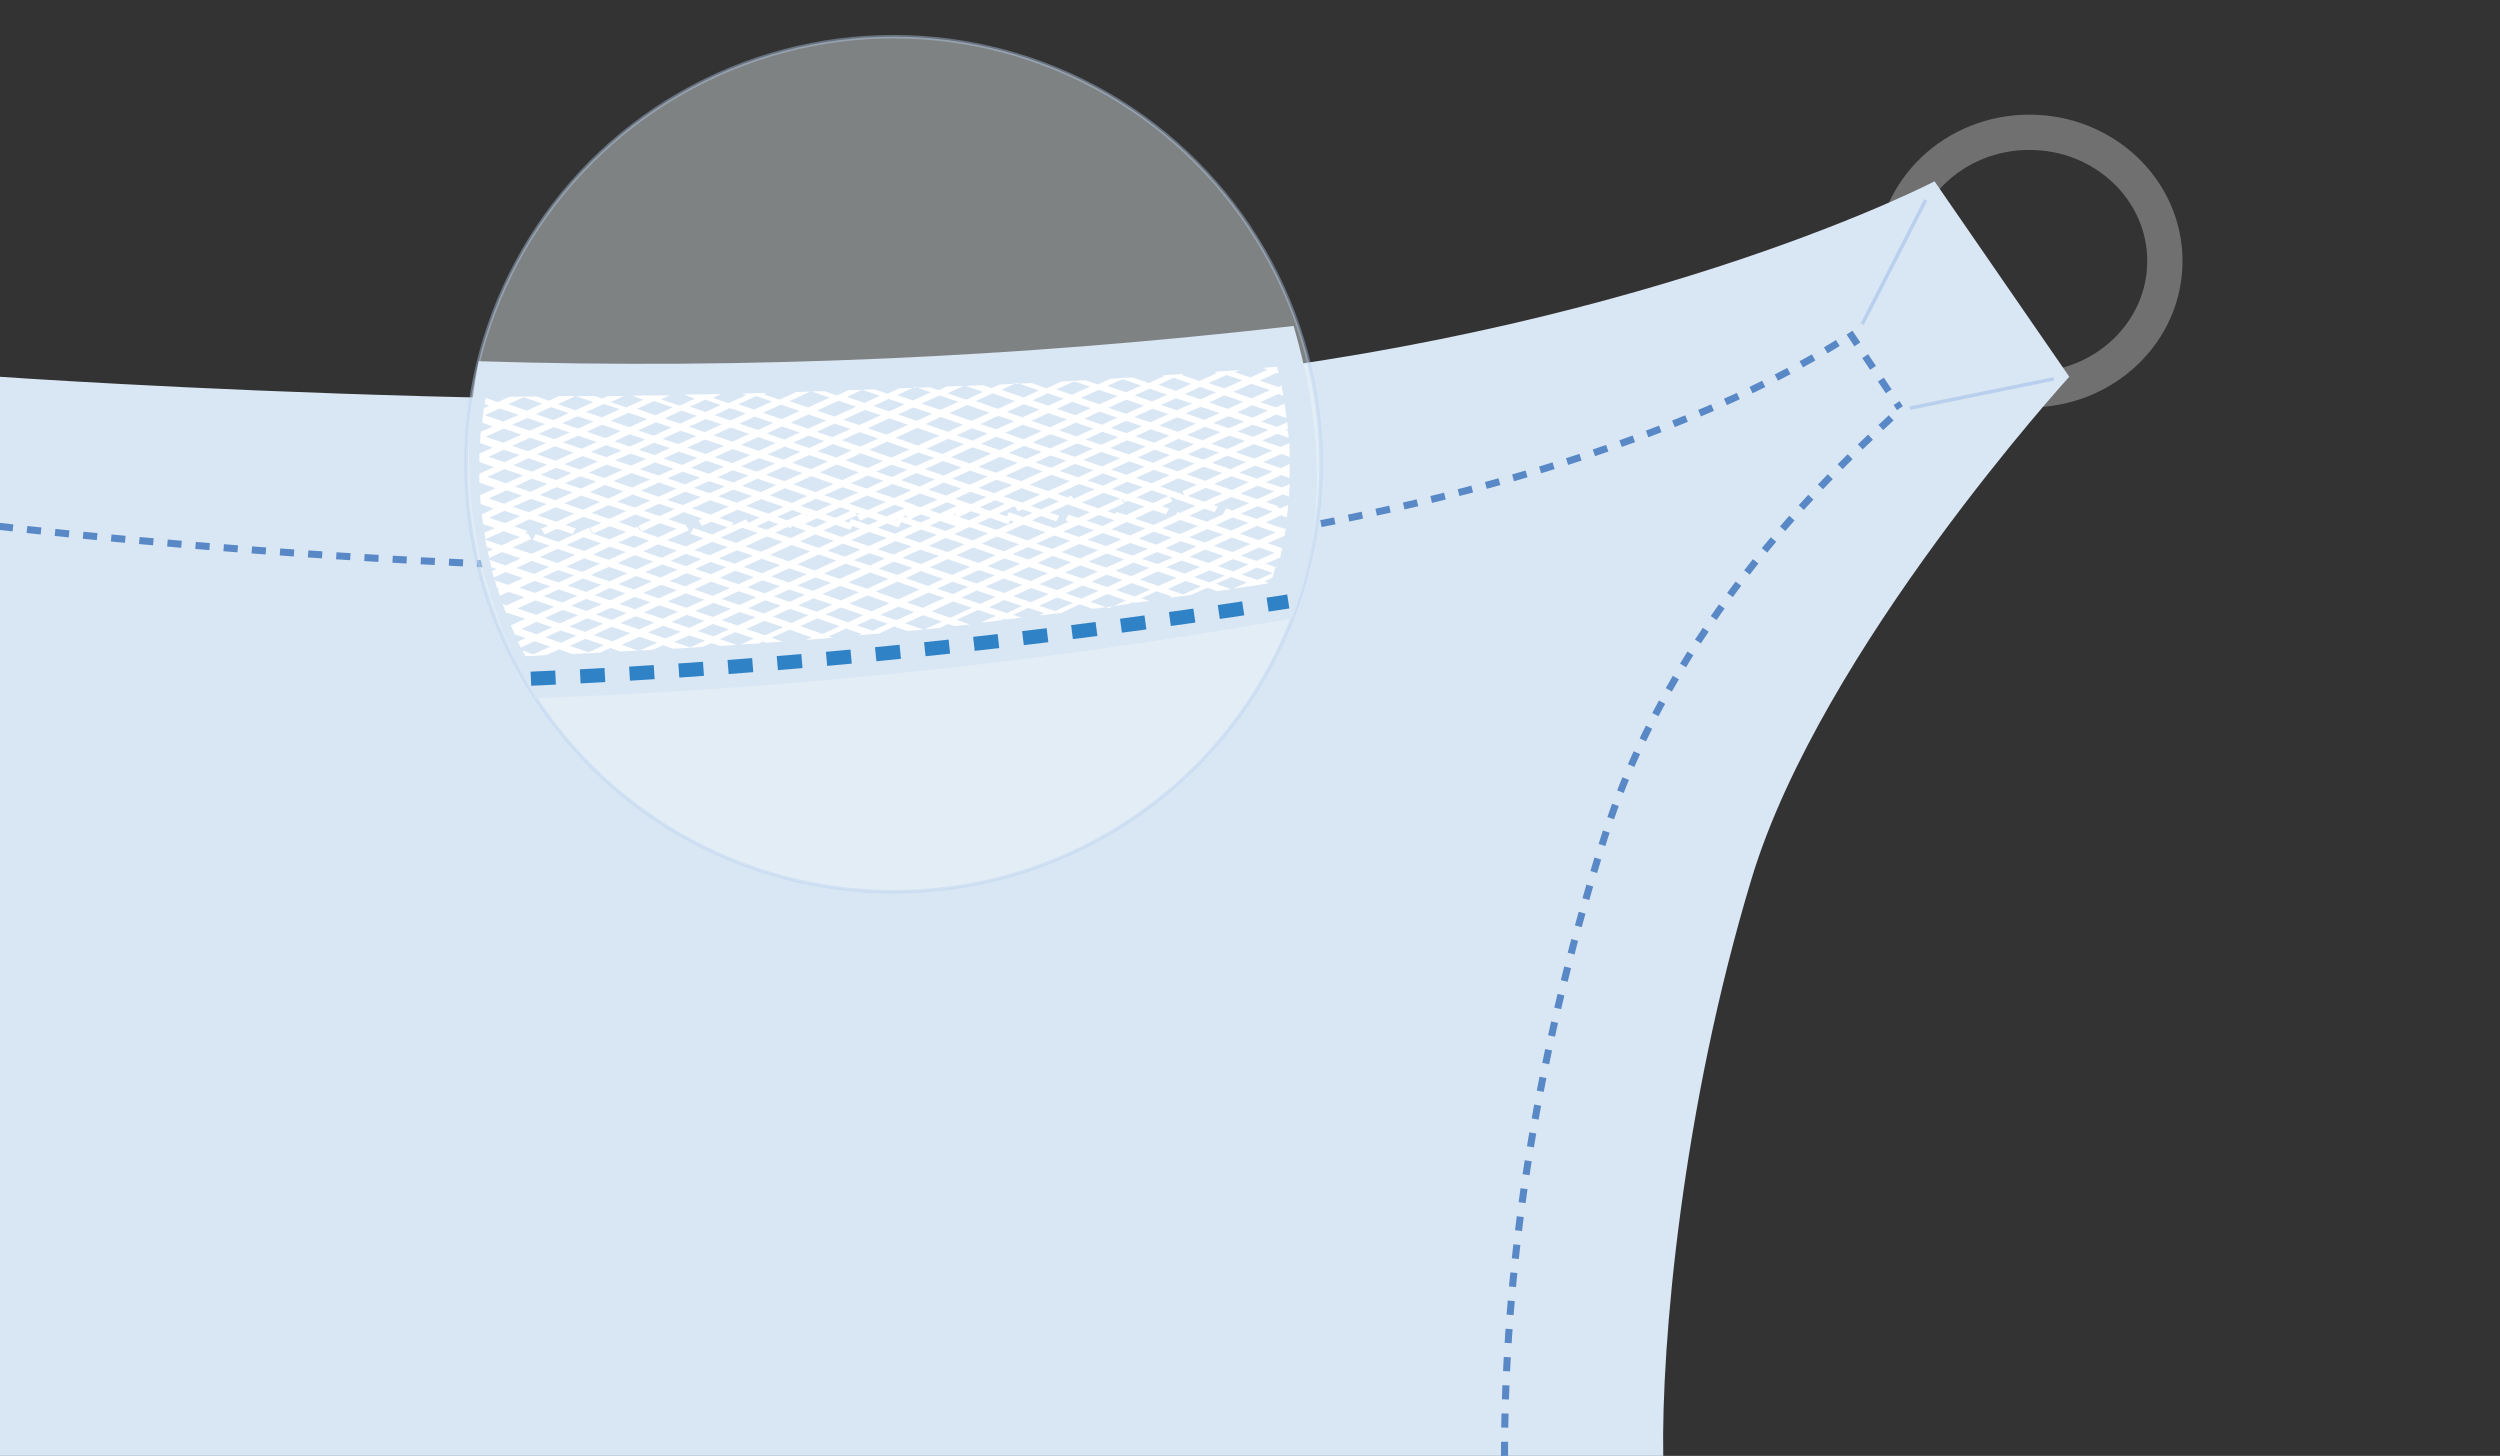
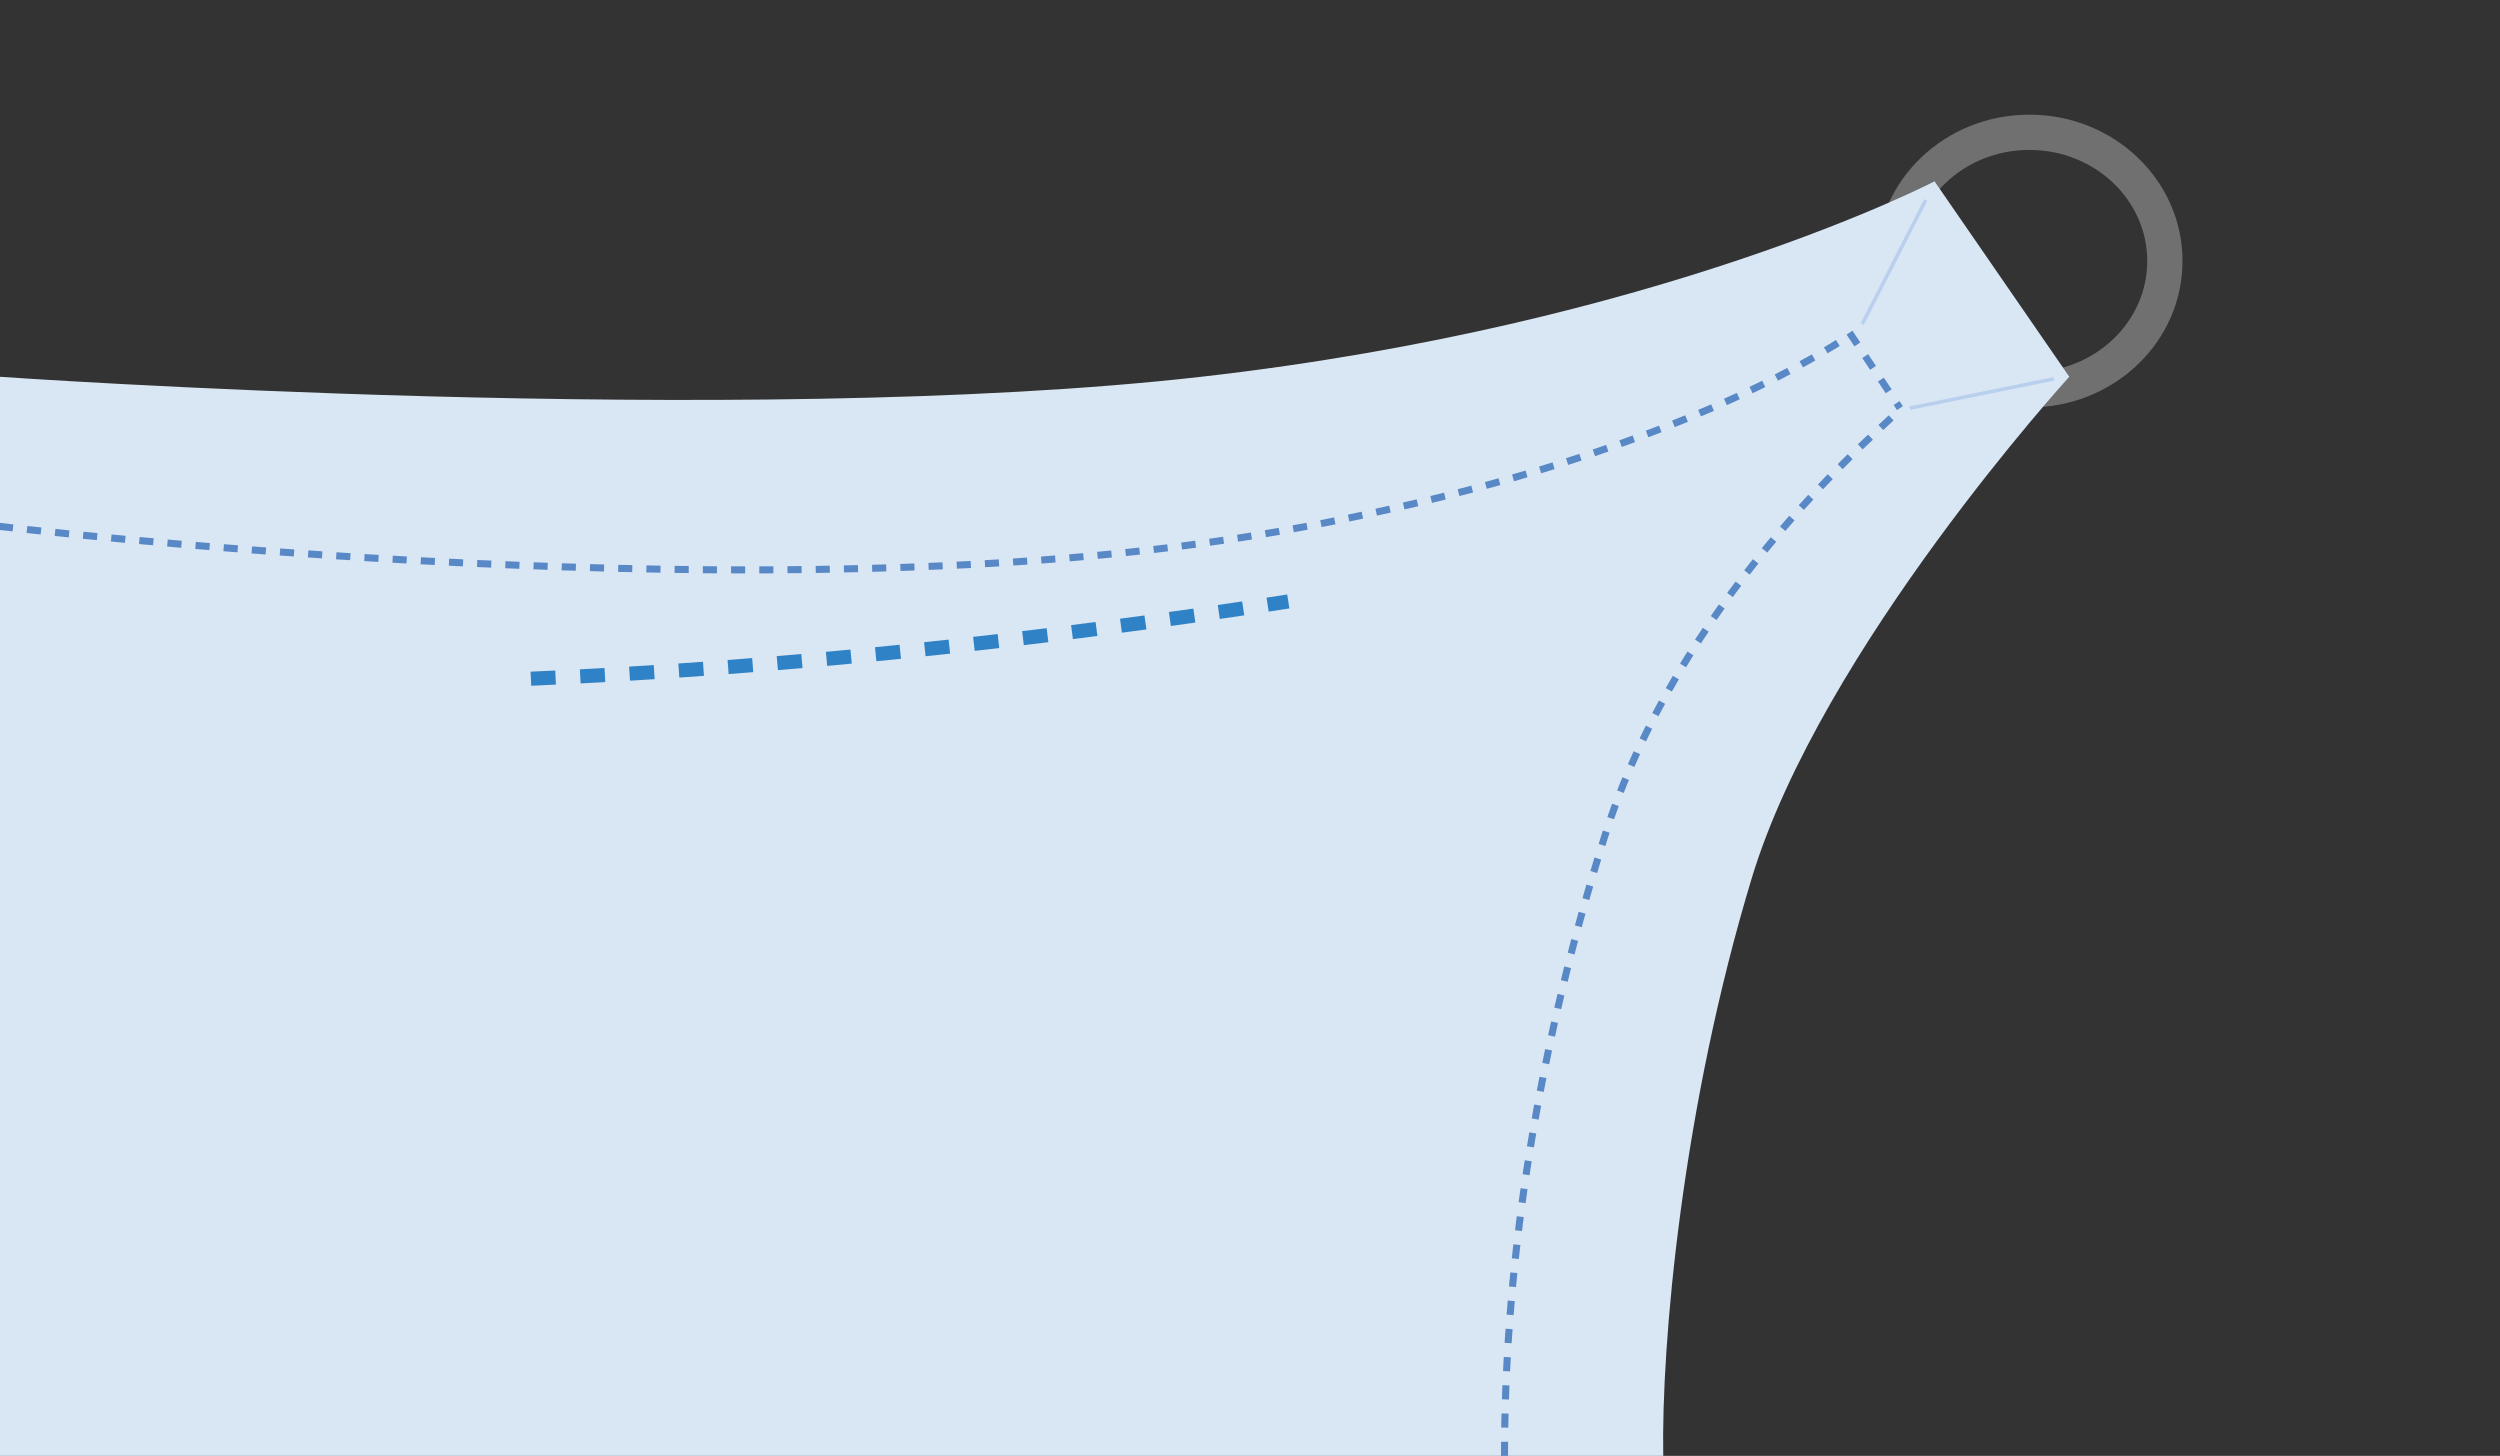
<svg xmlns="http://www.w3.org/2000/svg" id="Ebene_1" version="1.1" viewBox="0 0 708.7 412.7">
  <rect x="0" y="0" width="708.7" height="412.7" fill="#333333" stroke="none" />
  <defs>
    <style>
      .st0, .st1, .st2, .st3, .st4 {
        fill: none;
      }

      .st1, .st5 {
        stroke: #b8cfed;
      }

      .st2 {
        stroke: #5988c6;
        stroke-dasharray: 4;
        stroke-width: 2px;
      }

      .st3 {
        stroke: #717070;
        stroke-width: 10px;
      }

      .st6 {
        fill: #fff;
      }

      .st5 {
        fill: #f1f8fa;
        opacity: .4;
      }

      .st5, .st4 {
        stroke-miterlimit: 10;
      }

      .st7 {
        fill: #d9e6f4;
      }

      .st4 {
        stroke: #2f82c5;
        stroke-dasharray: 7;
        stroke-width: 4px;
      }
    </style>
  </defs>
  <g id="Gruppe_2474">
    <g id="Gruppe_2469">
      <g id="Ellipse_231">
        <ellipse class="st0" cx="575.3" cy="74" rx="42" ry="40.2" />
        <ellipse class="st3" cx="575.3" cy="74" rx="38.4" ry="36.5" />
      </g>
      <g id="Gruppe_2468">
        <path id="Pfad_10384" class="st7" d="M-.2,106.8s210.8,14.8,340.8,0c130.1-14.8,207.8-55.4,207.8-55.4l38.2,55.4s-70.3,77.1-90,142.1-25.7,132-25.1,164.1H-.2V106.8Z" />
        <line id="Linie_83" class="st2" x1="524.3" y1="94.3" x2="538.6" y2="115.7" />
        <line id="Linie_831" data-name="Linie_83" class="st1" x1="545.9" y1="56.7" x2="527.9" y2="91.9" />
        <line id="Linie_832" data-name="Linie_83" class="st1" x1="582.2" y1="107.4" x2="541.4" y2="115.7" />
        <path id="Pfad_10385" class="st2" d="M-.3,149.2s204.5,24.6,344,4.4c0,0,111.2-14.1,179.9-58" />
        <path id="Pfad_10386" class="st2" d="M426.5,412.7c0-49.8,7.7-109.8,28.3-175.3,21.1-67.3,74.8-112.5,82.1-119.7" />
      </g>
    </g>
  </g>
-   <circle class="st5" cx="253.3" cy="131.6" r="121.2" />
-   <path class="st7" d="M135.7,102.4c76.1,2.4,153.2-1.1,231-10,8.7,29.7,9,57.5-.4,82.9-70.2,12.4-141.6,20-214.5,22.6-1.2-2.2-2.4-4.4-3.5-6.5-15.4-30.2-18.4-60.2-12.6-88.9Z" />
-   <path class="st6" d="M362.2,161l-3.3-1.2,4-1.8c.2-.9.4-1.7.6-2.6l-4.1-1.4,4.7-2.1c.1-.7.3-1.5.4-2.2l-.4.2-5.3-1.8,4.3-2,1.7.6c.1-1.2.3-2.4.4-3.6l-2.2,1-.8-.3v-.3c.1,0-3.3-1.2-3.3-1.2l4.5-2-.2-.3,2.2.8c0-1.2.2-2.4.2-3.6l-2.2,1-4.5-1.5,4.3-2,2.4.8c0-1.3,0-2.7,0-4l-2.5,1.2-5-1.7,5.1-2.3,2.4.8c0-1.3,0-2.6-.1-3.9l-2.4,1.1-5.3-1.8,4.3-1.9,3.2,1.1c0-.7-.1-1.3-.2-2l-.6-.2.6-.3c0-.6-.1-1.3-.2-1.9l-2.9,1.3-4.5-1.5,4.3-2,2.9,1c0-.7-.2-1.4-.3-2.1h-.2c0,0,.2-.1.2-.1,0-.6-.2-1.3-.3-1.9l-2.4,1.1-4.4-1.5,5.1-2.3,1.4.5c-.2-1-.3-1.9-.5-2.9l-.9.4-5.3-1.8,4.8-2.2.6.2c-.2-.6-.3-1.3-.5-1.9-1.4.1-2.7.2-4.1.3l1.4.5-4.8,2.2-4.5-1.5,1.4-.6c-2.4.2-4.9.4-7.3.5l1,.3-5.1,2.3-5-1.7.7-.3c-2.1.1-4.1.3-6.2.4l.5.2-4.3,2-4.7-1.6c-2.1.1-4.2.2-6.3.4l-3.5,1.6-3.5-1.2c-2.3.1-4.6.2-6.9.4l-4.1,1.9-4.2-1.5c-3,.1-6.1.3-9.1.4l-2.3,1-2.4-.8c-1.7,0-3.3.1-5,.2l5,1.7-4.8,2.2-5.3-1.8,4.6-2.1c-1.6,0-3.3.1-4.9.2l-2.2,1-2.4-.8c-3,.1-5.9.2-8.8.3l-3.3,1.5-3.6-1.2c-2.5,0-5,.2-7.5.2l-3.2,1.5-3.6-1.2c-2.7,0-5.3.2-7.9.2l-4.8,2.2-4.5-1.5.9-.4c-2.4,0-4.8.1-7.1.2l1.3.4-5.1,2.3-4.4-1.5,2.3-1.1c-1.6,0-3.1,0-4.7.1h-.2c0,0-.2,0-.2,0-1.8,0-3.5,0-5.3.1l3,1.1-4.3,2-5.3-1.8,2.4-1.1c-1.6,0-3.1,0-4.7,0h-.3c0,.1-.3,0-.3,0-1.8,0-3.6,0-5.3.1l3.2,1.1-4.8,2.2-4.5-1.5,3.8-1.7c-1.6,0-3.1,0-4.6,0l-1.6.7-2-.7c-1.8,0-3.6,0-5.4,0l4.9,1.7-5.1,2.3-5-1.7,5-2.3c-1.6,0-3.1,0-4.6,0l-2.9,1.3-3.5-1.2c-2.7,0-5.3,0-7.7.1l-3.3,1.5-3.4-1.2c-.1.6-.2,1.2-.3,1.8l1.3.4-1.5.7c0,.2,0,.4-.1.7-.2,1.1-.3,2.2-.4,3.4l3,1.1-3.4,1.5c-.1,1.1-.2,2.2-.2,3.2l3.6,1.3-3.8,1.7c0,.8,0,1.6,0,2.4l4.1,1.4-4.1,1.9c0,.9,0,1.7,0,2.5l4.6,1.6-4.4,2c0,.9.1,1.7.2,2.5l3.7,1.3-3.4,1.6c.1.9.2,1.9.4,2.8l3.3,1.1-3,1.3c.1.6.2,1.2.3,1.9l5.1-2.3,4.7,1.6-5.2,2.4-4.6-1.6c.1.7.2,1.4.4,2.1l1.8.6-1.5.7c.1.6.3,1.2.4,1.8l3.6-1.7,5.3,1.8-4.3,2-4.5-1.6c.2.7.3,1.4.5,2.1l1.5.5-1.3.6c.2.6.3,1.2.5,1.8l3.3-1.5,5,1.7-4.3,1.9-3.7-1.3c.2.7.4,1.5.6,2.2l.7.2-.5.2c.2.6.4,1.2.6,1.8l2.5-1.1,4.5,1.5-5.1,2.3-1.1-.4c.3.8.6,1.6.9,2.5h.2c0-.1,5.3,1.7,5.3,1.7l-4.1,1.9c.4.9.8,1.7,1.1,2.5l3.1,1.1-2.2,1c.3.6.5,1.1.8,1.7l3.9-1.8,4.5,1.5-4.8,2.2-3.1-1.1c.3.5.6,1.1.8,1.6,2,0,4-.2,6-.3l3.6-1.6,3.7,1.3c2.6-.1,5.3-.2,8-.4l2.8-1.3,2.9,1c3.1-.2,6.1-.3,9.2-.5l2.9-1.3,2.9,1c2.8-.2,5.5-.3,8.3-.5l2.5-1.1,2.4.8c1.6,0,3.2-.2,4.7-.3l-4.7-1.6,4.3-2,5.3,1.8-3.7,1.7c1.7-.1,3.5-.2,5.2-.3l1-.5,1,.3c1.6-.1,3.1-.2,4.7-.3l-3.2-1.1,5.1-2.3,6.3,2.2-1.6.7c2.5-.2,5.1-.4,7.6-.6l-1.1-.4,4.8-2.2,4.5,1.5-.9.4c2-.2,4-.4,6-.5h-.2c0,0,4.3-2,4.3-2l3.7,1.3c3.1-.3,6.2-.6,9.3-.9l2.3-1.1,1.8.6c1.4-.2,2.9-.3,4.3-.5l-3.7-1.3,6.1-2.8,5,1.7-4.3,1.9c2-.2,4-.4,5.9-.7l.9-.4.6.2c1.4-.2,2.8-.3,4.2-.5l-2.4-.8,4.3-2,4.5,1.5-1.4.7c2.2-.3,4.4-.5,6.6-.8h-.2c0,0,5.1-2.4,5.1-2.4l3.7,1.3c3.4-.4,6.8-.9,10.2-1.4l1.1-.5.7.2c1.3-.2,2.7-.4,4.1-.5l-2.3-.8,4.3-2,4.4,1.5-1,.4c2.2-.3,4.4-.6,6.5-.9l4.5-2,2.8,1c1.3-.2,2.6-.4,3.9-.6l-4.3-1.5,4.3-1.9,4.5,1.5-3.9,1.8c3.4-.5,6.8-1,10.2-1.6l-1.3-.5,2.2-1c.3-1.1.6-2.2.9-3.3ZM361.3,156.7l-5.1,2.3-4.4-1.5,5.1-2.3,4.4,1.5ZM334.5,145.4l-.7-.3-.4.8-6.4,2.9-5.3-1.8,5.2-2.4,3.6,1.2.9-1.6-2-.7,3-1.4-.9-1.3,7.4,2.6-4.4,2ZM334.6,147.4l5,1.7-5.1,2.3-5-1.7,5.1-2.3ZM179,134.1l5.3,1.8-5.1,2.3-5.3-1.8,5.1-2.3ZM171.4,135.5l-4.5-1.5,5.1-2.3,4.5,1.5-5.1,2.3ZM335.7,140.3l-6.8-2.4,5.1-2.3,5.3,1.8-4.1,1.9.6,1ZM303.1,147.8l-4.3,1.9-6.3-2.2,2.6-1.2,4.3,1.5.9-1.6-2.7-.9,5.1-2.3,6.3,2.2-3.4,1.6-2.7-.9-.9,1.6,1.1.4ZM194.3,148.8h-.2c0,0,0,0,0,0l-4.6-1.6,4.3-2,5.3,1.8-1.1.5,1,1.6,2.6-1.2,4.7,1.6-4.4,2-5.3-1.8-.9,1.6,3.8,1.3-5.1,2.3-5.3-1.8,6.2-2.8-1-1.6ZM266.4,145.6l-2.8-1,4.8-2.2,2.8,1-4.8,2.2ZM271,146.1l-.7-.3.4-.2.3.5ZM251.3,146.4l-2.8-1,5.1-2.3,2.8,1-5.1,2.3ZM254.5,147l-.2.5h-.4c0-.1.7-.5.7-.5ZM204,146.8l5.1-2.3,6.3,2.2-3.2,1.5-.7-1-4.1,1.9.5-.9-3.8-1.3ZM201.5,145.9l-5.3-1.8,5.1-2.3,5.3,1.8-5.1,2.3ZM211.5,143.4l4.3-1.9,6.3,2.2-4.3,1.9-6.3-2.2ZM217.9,147.6l2.8,1-3.4,1.6-2.8-1,3.4-1.6ZM220.3,146.5l4.3-1.9,2.8,1-4.3,1.9-2.8-1ZM227,143.4l4.3-2,4.5,1.5-4.3,2-4.5-1.5ZM229,146.1h-.2c0,.1-.2-.1-.2-.1h.4ZM231.6,146.9l2.8,1-3.4,1.6-2.8-1,3.4-1.6ZM234,145.8l4.3-2,2.8,1-4.3,2-2.8-1ZM240.7,142.8l5.1-2.3,5.3,1.8-5.1,2.3-5.3-1.8ZM243.6,145.7l-.7.3-.5-.7,1.2.4ZM242.9,146.1l1,1.5,2.2-1,2.8,1-2.6,1.2-5-1.7-.6,1.1-1.3-.5,3.5-1.6ZM256.8,146l.5.8-1.3-.4.8-.3ZM256,142.1l4.8-2.2,5,1.7-4.8,2.2-1.8-.6v-.2c-.1,0-.3,0-.3,0l-2.8-1ZM261.1,145.8l2.8,1-2.9,1.3-2.8-1,2.9-1.3ZM268.2,140.5l-5-1.7,4.3-2,5,1.7-4.3,2ZM260.7,137.9l-5.3-1.8,4.3-2,5.3,1.8-4.3,2ZM258.3,139l-4.8,2.2-5.3-1.8,4.8-2.2,5.3,1.8ZM245.7,138.5l-4.5-1.5,4.8-2.2,4.5,1.5-4.8,2.2ZM243.3,139.6l-5.1,2.3-4.5-1.5,5.1-2.3,4.5,1.5ZM231.2,139.5l-6.3-2.2,5.1-2.3,6.3,2.2-5.1,2.3ZM228.8,140.6l-4.3,2-6.3-2.2,4.3-2,6.3,2.2ZM215.7,139.5l-5.3-1.8,4.3-2,5.3,1.8-4.3,2ZM213.2,140.6l-4.3,1.9-5.3-1.8,4.3-1.9,5.3,1.8ZM201.2,139.8l-4.5-1.5,4.3-1.9,4.5,1.5-4.3,1.9ZM198.7,140.9l-5.1,2.3-4.5-1.5,5.1-2.3,4.5,1.5ZM194.4,157l4.4,1.5-4.3,2-4.4-1.5,4.3-2ZM196.8,155.9l5.1-2.3,4.4,1.5-5.1,2.3-4.4-1.5ZM204.3,152.4l6.1-2.8,4.4,1.5-6.1,2.8-4.4-1.5ZM217.4,152.1l4.5,1.5-6.1,2.8-4.5-1.5,6.1-2.8ZM219.8,151l3.4-1.6,1,.3.3-.6,4,1.4-4.3,2-4.5-1.5ZM231.1,151.5l5.3,1.8-4.3,2-5.3-1.8,4.3-2ZM233.5,150.4l3.4-1.6,4.1,1.4.6-1.1,2.2.8-5.1,2.3-5.3-1.8ZM246.4,150.8l5,1.7-5.1,2.3-5-1.7,5.1-2.3ZM248.8,149.6l2.6-1.2,3.3,1.1.8-1.5,3.1,1.1-4.8,2.2-5-1.7ZM261.1,150.1l4.5,1.5-4.8,2.2-4.5-1.5,4.8-2.2ZM263.6,149l2.9-1.3,4.5,1.5-2.9,1.3-4.5-1.5ZM270.8,141.4l4.3-2,4.5,1.5-4.3,2-4.5-1.5ZM312.8,139.7l4.7,1.6-6.1,2.8-4.7-1.6,6.1-2.8ZM304.4,141.5l-.7-1-1.1.5-2.8-1,6.1-2.8,4.4,1.5-5.9,2.7ZM315.2,138.6l4.3-2,4.5,1.5-4.3,2-4.5-1.5ZM322,135.5l5.1-2.3,4.5,1.5-5.1,2.3-4.5-1.5ZM319.4,134.6l-4.4-1.5,5.1-2.3,4.4,1.5-5.1,2.3ZM317,135.7l-4.3,2-4.4-1.5,4.3-2,4.4,1.5ZM305.7,135.3l-5.3-1.8,4.3-2,5.3,1.8-4.3,2ZM303.3,136.4l-6.1,2.8-5.3-1.8,6.1-2.8,5.3,1.8ZM284.5,140.7l5.1-2.3,5.3,1.8-5.1,2.3-5.3-1.8ZM284.9,142.8l-4.3,2-2.8-1,4.3-2,2.8,1ZM289.5,136.4l-4.5-1.5,6.1-2.8,4.5,1.5-6.1,2.8ZM287,137.5l-5.1,2.3-4.5-1.5,5.1-2.3,4.5,1.5ZM275.3,144.9l2.8,1-3.4,1.6-2.8-1,3.4-1.6ZM280.7,146.8l5.1,1.8.6-1.1,1.2.4-5.1,2.3-5.3-1.8,3.4-1.6ZM286,145.3l-.6,1.1-2.3-.8,4.3-2h.3c0,0,.9,1.4.9,1.4l1.3-.6,2.8,1-2.6,1.2-4-1.4ZM292.3,143.4l5.1-2.3,2.8,1-5.1,2.3-2.8-1ZM311.5,146l4.5,1.5-3.4,1.6-4.5-1.5,3.4-1.6ZM313.9,144.9l4.8-2.2-.9-1.3.5.2.6.8.8-.4,4.7,1.6-5.2,2.4-2.7-.9-.3.6-2.3-.8ZM322.2,141l4.3-2,4.7,1.6-4.3,2-4.7-1.6ZM333.9,133.6l-4.5-1.5,4.8-2.2,4.5,1.5-4.8,2.2ZM334.2,127.9l-4.4-1.5,4.3-2,4.4,1.5-4.3,2ZM331.7,129l-4.8,2.2-4.4-1.5,4.8-2.2,4.4,1.5ZM320,128.8l-5.3-1.8,4.8-2.2,5.3,1.8-4.8,2.2ZM317.5,129.9l-5.1,2.3-5.3-1.8,5.1-2.3,5.3,1.8ZM304.7,129.5l-4.5-1.5,5.1-2.3,4.5,1.5-5.1,2.3ZM302.3,130.6l-4.3,2-4.5-1.5,4.3-2,4.5,1.5ZM291,130.1l-5-1.7,4.3-2,5,1.7-4.3,2ZM288.5,131.2l-6.1,2.8-5-1.7,6.1-2.8,5,1.7ZM280,135.1l-5.1,2.3-5-1.7,5.1-2.3,5,1.7ZM267.5,134.8l-5.3-1.8,5.1-2.3,5.3,1.8-5.1,2.3ZM259.7,132.1l-4.5-1.5,5.1-2.3,4.5,1.5-5.1,2.3ZM257.2,133.2l-4.3,2-4.5-1.5,4.3-2,4.5,1.5ZM246,132.7l-6.3-2.2,4.3-2,6.3,2.2-4.3,2ZM243.5,133.9l-4.8,2.2-6.3-2.2,4.8-2.2,6.3,2.2ZM229.9,133l-5.3-1.8,4.8-2.2,5.3,1.8-4.8,2.2ZM227.5,134.1l-5.1,2.3-5.3-1.8,5.1-2.3,5.3,1.8ZM214.6,133.7l-4.5-1.5,5.1-2.3,4.5,1.5-5.1,2.3ZM212.2,134.8l-4.3,2-4.5-1.5,4.3-2,4.5,1.5ZM200.9,134.3l-5-1.7,4.3-2,5,1.7-4.3,2ZM198.5,135.4l-4.3,1.9-5-1.7,4.3-1.9,5,1.7ZM186.7,134.8l-5.3-1.8,4.3-1.9,5.3,1.8-4.3,1.9ZM186.8,136.8l5,1.7-5.1,2.3-5-1.7,5.1-2.3ZM186.8,142.8l4.5,1.5-4.3,2-4.5-1.5,4.3-2ZM187.1,148.3l4.7,1.6-5.2,2.4-4.7-1.6,5.2-2.4ZM186.6,154.3l5.3,1.8-4.3,2-5.3-1.8,4.3-2ZM185.2,159.2l-4.8,2.2-5.3-1.8,4.8-2.2,5.3,1.8ZM177.9,162.5l-5.1,2.3-5.3-1.8,5.1-2.3,5.3,1.8ZM180.4,163.3l4.4,1.5-5.1,2.3-4.4-1.5,5.1-2.3ZM182.9,162.2l4.8-2.2,4.4,1.5-4.8,2.2-4.4-1.5ZM194.6,162.5l4.5,1.5-4.8,2.2-4.5-1.5,4.8-2.2ZM197.1,161.3l4.3-2,4.5,1.5-4.3,2-4.5-1.5ZM203.8,158.3l5.1-2.3,4.5,1.5-5.1,2.3-4.5-1.5ZM215.9,158.4l5.3,1.8-5.1,2.3-5.3-1.8,5.1-2.3ZM218.3,157.3l6.1-2.8,5.3,1.8-6.1,2.8-5.3-1.8ZM232.1,157.2l5,1.7-6.1,2.8-5-1.7,6.1-2.8ZM234.6,156.1l4.3-2,5,1.7-4.3,2-5-1.7ZM246.4,156.8l4.5,1.5-4.3,2-4.5-1.5,4.3-2ZM248.8,155.7l5.1-2.3,4.5,1.5-5.1,2.3-4.5-1.5ZM260.9,155.8l5.3,1.8-5.1,2.3-5.3-1.8,5.1-2.3ZM263.3,154.7l4.8-2.2,5.3,1.8-4.8,2.2-5.3-1.8ZM270.5,151.4l4.3-2,5.3,1.8-4.3,2-5.3-1.8ZM282.6,152.1l6.3,2.2-4.3,2-6.3-2.2,4.3-2ZM285,151l5.1-2.3,6.3,2.2-5.1,2.3-6.3-2.2ZM298.9,151.8l4.5,1.5-5.1,2.3-4.5-1.5,5.1-2.3ZM301.4,150.7l4.3-1.9,4.5,1.5-4.3,1.9-4.5-1.5ZM312.6,151.1l5.3,1.8-4.3,1.9-5.3-1.8,4.3-1.9ZM315.1,150l4.3-2,5.3,1.8-4.3,2-5.3-1.8ZM336.7,140.6l5.1-2.3,4.7,1.6-5.1,2.3-4.7-1.6ZM341.7,136.3l-5.3-1.8,4.8-2.2,5.3,1.8-4.8,2.2ZM341.2,130.3l-4.5-1.5,4.3-2,4.5,1.5-4.3,2ZM340.9,124.8l-4.4-1.5,5.1-2.3,4.4,1.5-5.1,2.3ZM333.9,122.4l-5.3-1.8,5.1-2.3,5.3,1.8-5.1,2.3ZM331.5,123.5l-4.3,2-5.3-1.8,4.3-2,5.3,1.8ZM319.4,122.8l-4.5-1.5,4.3-2,4.5,1.5-4.3,2ZM317,123.9l-4.8,2.2-4.5-1.5,4.8-2.2,4.5,1.5ZM305.2,123.7l-5-1.7,4.8-2.2,5,1.7-4.8,2.2ZM302.8,124.8l-5.1,2.3-5-1.7,5.1-2.3,5,1.7ZM290.2,124.5l-5.3-1.8,5.1-2.3,5.3,1.8-5.1,2.3ZM287.7,125.6l-4.3,2-5.3-1.8,4.3-2,5.3,1.8ZM281,128.6l-6.1,2.8-5.3-1.8,6.1-2.8,5.3,1.8ZM267.2,128.7l-4.5-1.5,6.1-2.8,4.5,1.5-6.1,2.8ZM260.2,126.3l-6.3-2.2,6.1-2.8,6.3,2.2-6.1,2.8ZM257.8,127.4l-5.1,2.3-6.3-2.2,5.1-2.3,6.3,2.2ZM243.9,126.6l-5.3-1.8,5.1-2.3,5.3,1.8-5.1,2.3ZM241.4,127.7l-4.3,2-5.3-1.8,4.3-2,5.3,1.8ZM229.4,127l-4.5-1.5,4.3-2,4.5,1.5-4.3,2ZM226.9,128.1l-4.8,2.2-4.5-1.5,4.8-2.2,4.5,1.5ZM215.1,127.8l-5-1.7,4.8-2.2,5,1.7-4.8,2.2ZM212.7,129l-5.1,2.3-5-1.7,5.1-2.3,5,1.7ZM200.1,128.7l-5.3-1.8,5.1-2.3,5.3,1.8-5.1,2.3ZM197.7,129.8l-4.3,2-5.3-1.8,4.3-2,5.3,1.8ZM185.6,129l-4.5-1.5,4.3-2,4.5,1.5-4.3,2ZM183.2,130.1l-4.3,1.9-4.5-1.5,4.3-1.9,4.5,1.5ZM171.9,129.6l-4.4-1.5,4.3-1.9,4.4,1.5-4.3,1.9ZM169.5,130.8l-5.1,2.3-4.4-1.5,5.1-2.3,4.4,1.5ZM157.5,130.6l-5.3-1.8,5.1-2.3,5.3,1.8-5.1,2.3ZM157.6,132.6l4.4,1.5-4.3,2-4.4-1.5,4.3-2ZM157.8,138.1l4.5,1.5-4.8,2.2-4.5-1.5,4.8-2.2ZM160.2,137l4.3-2,4.5,1.5-4.3,2-4.5-1.5ZM171.5,137.5l5.3,1.8-4.3,2-5.3-1.8,4.3-2ZM179.3,140.2l5,1.7-4.3,2-5-1.7,4.3-2ZM180.1,145.9l4.5,1.5-3.7,1.7,1,1.5-.5-.2-.7-1.1-.6.3-4.7-1.6,4.8-2.2ZM179.6,151.8l4.5,1.5-4.3,2-4.5-1.5,4.3-2ZM177.4,156.5l-4.8,2.2-4.5-1.5,4.8-2.2,4.5,1.5ZM170.1,159.8l-5.1,2.3-4.5-1.5,5.1-2.3,4.5,1.5ZM165.2,164l5.3,1.8-4.3,2-5.3-1.8,4.3-2ZM166.2,169.8l4.4,1.5-4.3,1.9-4.4-1.5,4.3-1.9ZM168.6,168.7l4.3-2,4.4,1.5-4.3,2-4.4-1.5ZM179.9,169.2l4.5,1.5-4.3,2-4.5-1.5,4.3-2ZM182.3,168.1l5.1-2.3,4.5,1.5-5.1,2.3-4.5-1.5ZM194.4,168.2l5.3,1.8-5.1,2.3-5.3-1.8,5.1-2.3ZM196.8,167.1l4.8-2.2,5.3,1.8-4.8,2.2-5.3-1.8ZM204.1,163.8l4.3-2,5.3,1.8-4.3,2-5.3-1.8ZM216.1,164.5l5,1.7-4.3,2-5-1.7,4.3-2ZM218.6,163.4l5.1-2.3,5,1.7-5.1,2.3-5-1.7ZM231.1,163.7l4.5,1.5-5.1,2.3-4.5-1.5,5.1-2.3ZM233.6,162.6l6.1-2.8,4.5,1.5-6.1,2.8-4.5-1.5ZM246.6,162.3l5.3,1.8-6.1,2.8-5.3-1.8,6.1-2.8ZM249.1,161.2l4.3-2,5.3,1.8-4.3,2-5.3-1.8ZM261.1,161.9l6.3,2.2-4.3,2-6.3-2.2,4.3-2ZM263.6,160.8l5.1-2.3,6.3,2.2-5.1,2.3-6.3-2.2ZM271.1,157.4l4.8-2.2,6.3,2.2-4.8,2.2-6.3-2.2ZM284.7,158.3l4.5,1.5-4.8,2.2-4.5-1.5,4.8-2.2ZM287.1,157.1l4.3-2,4.5,1.5-4.3,2-4.5-1.5ZM298.4,157.6l5.3,1.8-4.3,2-5.3-1.8,4.3-2ZM300.9,156.5l5.1-2.3,5.3,1.8-5.1,2.3-5.3-1.8ZM313.7,156.9l5,1.7-5.1,2.3-5-1.7,5.1-2.3ZM316.1,155.8l4.3-1.9,5,1.7-4.3,1.9-5-1.7ZM322.8,152.7l4.3-2,5,1.7-4.3,2-5-1.7ZM334.7,153.4l4.5,1.5-4.3,2-4.5-1.5,4.3-2ZM337.1,152.3l5.1-2.3,4.5,1.5-5.1,2.3-4.5-1.5ZM344.6,148.9l4.8-2.2,4.5,1.5-4.8,2.2-4.5-1.5ZM349.3,144.7l-1.7-.6-.9,1.6h.2c0,0-4.8,2.2-4.8,2.2l-5-1.7,4.4-2,2.8,1,.9-1.6-1.2-.4,5.1-2.3,5,1.7-4.7,2.1ZM349.2,138.9l-5-1.7,4.8-2.2,5,1.7-4.8,2.2ZM348.9,133l-5.3-1.8,4.3-2,5.3,1.8-4.3,2ZM347.9,127.3l-4.5-1.5,5.1-2.3,4.5,1.5-5.1,2.3ZM348.4,121.4l-4.4-1.5,4.3-1.9,4.4,1.5-4.3,1.9ZM348.1,115.9l-5.3-1.8,4.3-2,5.3,1.8-4.3,2ZM345.7,117.1l-4.3,1.9-5.3-1.8,4.3-1.9,5.3,1.8ZM333.6,116.3l-4.5-1.5,4.3-1.9,4.5,1.5-4.3,1.9ZM331.2,117.4l-5.1,2.3-4.5-1.5,5.1-2.3,4.5,1.5ZM319.2,117.3l-5-1.7,5.1-2.3,5,1.7-5.1,2.3ZM316.7,118.4l-4.3,2-5-1.7,4.3-2,5,1.7ZM304.9,117.7l-5.3-1.8,4.3-2,5.3,1.8-4.3,2ZM302.5,118.9l-4.8,2.2-5.3-1.8,4.8-2.2,5.3,1.8ZM289.9,118.3l-4.5-1.5,4.8-2.2,4.5,1.5-4.8,2.2ZM287.5,119.4l-5.1,2.3-4.5-1.5,5.1-2.3,4.5,1.5ZM280,122.9l-4.3,2-4.5-1.5,4.3-2,4.5,1.5ZM268.7,122.4l-6.3-2.2,4.3-2,6.3,2.2-4.3,2ZM259.9,119.3l-5.3-1.8,4.3-2,5.3,1.8-4.3,2ZM257.4,120.4l-6.1,2.8-5.3-1.8,6.1-2.8,5.3,1.8ZM243.6,120.5l-4.5-1.5,6.1-2.8,4.5,1.5-6.1,2.8ZM241.1,121.6l-5.1,2.3-4.5-1.5,5.1-2.3,4.5,1.5ZM229.1,121.5l-5-1.7,5.1-2.3,5,1.7-5.1,2.3ZM226.7,122.6l-4.3,2-5-1.7,4.3-2,5,1.7ZM214.9,121.9l-5.3-1.8,4.3-2,5.3,1.8-4.3,2ZM212.4,123l-4.8,2.2-5.3-1.8,4.8-2.2,5.3,1.8ZM199.8,122.5l-4.5-1.5,4.8-2.2,4.5,1.5-4.8,2.2ZM197.4,123.6l-5.1,2.3-4.5-1.5,5.1-2.3,4.5,1.5ZM185.3,123.5l-4.4-1.5,5.1-2.3,4.4,1.5-5.1,2.3ZM182.9,124.6l-4.3,2-4.4-1.5,4.3-2,4.4,1.5ZM171.7,124.2l-5.3-1.8,4.3-2,5.3,1.8-4.3,2ZM169.2,125.3l-4.3,1.9-5.3-1.8,4.3-1.9,5.3,1.8ZM157.2,124.5l-4.5-1.5,4.3-1.9,4.5,1.5-4.3,1.9ZM150.2,122.1l-5-1.7,4.3-1.9,5,1.7-4.3,1.9ZM150.3,124.1l4.5,1.5-5.1,2.3-4.5-1.5,5.1-2.3ZM149.8,129.9l5.3,1.8-4.3,2-5.3-1.8,4.3-2ZM150.8,135.7l4.4,1.5-4.8,2.2-4.4-1.5,4.8-2.2ZM150.5,141.4l4.5,1.5-5.1,2.3-4.5-1.5,5.1-2.3ZM157.5,143.8l5.3,1.8-5.1,2.3-5.3-1.8,5.1-2.3ZM160,142.7l4.8-2.2,5.3,1.8-4.8,2.2-5.3-1.8ZM172.5,143.2l5,1.7-4.8,2.2-5-1.7,4.8-2.2ZM172.8,149.2l4.7,1.6-4.7,2.1-4.7-1.6,4.7-2.1ZM170.4,154l-4.8,2.2-5-1.7,4.8-2.2,5,1.7ZM163.1,157.3l-5.1,2.3-5-1.7,5.1-2.3,5,1.7ZM158.2,161.6l4.5,1.5-4.3,2-4.5-1.5,4.3-2ZM158.4,167.1l5.3,1.8-4.3,1.9-5.3-1.8,4.3-1.9ZM159.5,172.9l4.4,1.5-5.1,2.3-4.4-1.5,5.1-2.3ZM166.5,175.3l4.5,1.5-5.1,2.3-4.5-1.5,5.1-2.3ZM168.9,174.2l4.3-1.9,4.5,1.5-4.3,1.9-4.5-1.5ZM180.2,174.7l5.3,1.8-4.3,1.9-5.3-1.8,4.3-1.9ZM182.6,173.6l4.3-2,5.3,1.8-4.3,2-5.3-1.8ZM194.7,174.3l5,1.7-4.3,2-5-1.7,4.3-2ZM197.1,173.2l5.1-2.3,5,1.7-5.1,2.3-5-1.7ZM204.6,169.8l4.8-2.2,5,1.7-4.8,2.2-5-1.7ZM216.9,170.2l4.5,1.5-4.8,2.2-4.5-1.5,4.8-2.2ZM219.4,169.1l4.3-2,4.5,1.5-4.3,2-4.5-1.5ZM230.6,169.6l5.3,1.8-4.3,2-5.3-1.8,4.3-2ZM233.1,168.4l5.1-2.3,5.3,1.8-5.1,2.3-5.3-1.8ZM245.9,168.8l6.3,2.2-5.1,2.3-6.3-2.2,5.1-2.3ZM248.3,167.7l6.1-2.8,6.3,2.2-6.1,2.8-6.3-2.2ZM263.2,168l4.5,1.5-6.1,2.8-4.5-1.5,6.1-2.8ZM265.7,166.9l4.3-2,4.5,1.5-4.3,2-4.5-1.5ZM272.4,163.9l5.1-2.3,4.5,1.5-5.1,2.3-4.5-1.5ZM284.5,164l5.3,1.8-5.1,2.3-5.3-1.8,5.1-2.3ZM286.9,162.9l4.8-2.2,5.3,1.8-4.8,2.2-5.3-1.8ZM299.5,163.4l5,1.7-4.8,2.2-5-1.7,4.8-2.2ZM301.9,162.3l4.3-2,5,1.7-4.3,2-5-1.7ZM313.7,162.9l4.5,1.5-4.3,2-4.5-1.5,4.3-2ZM316.2,161.8l5.1-2.3,4.5,1.5-5.1,2.3-4.5-1.5ZM323.7,158.4l4.3-1.9,4.5,1.5-4.3,1.9-4.5-1.5ZM334.9,158.9l5.3,1.8-4.3,1.9-5.3-1.8,4.3-1.9ZM337.3,157.8l4.3-2,5.3,1.8-4.3,2-5.3-1.8ZM344.1,154.7l5.1-2.3,5.3,1.8-5.1,2.3-5.3-1.8ZM361.6,150.9l-4.8,2.2-5.3-1.8,4.8-2.2,5.3,1.8ZM360.6,144.8v.3c-.1,0,0,0,0,0l-4.3,2-4.5-1.5,4.7-2.1,4,1.4ZM361.2,139.3l-4.8,2.2-4.7-1.6,4.8-2.2,4.7,1.6ZM360.7,133.7l-4.3,2-5-1.7,4.3-2,5,1.7ZM360.7,127.7l-5.1,2.3-5.3-1.8,5.1-2.3,5.3,1.8ZM359.6,121.9l-4.3,1.9-4.5-1.5,4.3-1.9,4.5,1.5ZM359.4,116.4l-4.3,2-4.4-1.5,4.3-2,4.4,1.5ZM354.7,108.8l5.3,1.8-5.1,2.3-5.3-1.8,5.1-2.3ZM347.7,106.3l4.5,1.5-5.1,2.3-4.5-1.5,5.1-2.3ZM340.2,109.7l4.5,1.5-4.3,2-4.5-1.5,4.3-2ZM332.7,107.1l5,1.7-4.3,2-5-1.7,4.3-2ZM325.9,110.2l5,1.7-4.3,1.9-5-1.7,4.3-1.9ZM318.2,107.5l5.3,1.8-4.3,1.9-5.3-1.8,4.3-1.9ZM311.5,110.5l5.3,1.8-5.1,2.3-5.3-1.8,5.1-2.3ZM304.5,108.1l4.5,1.5-5.1,2.3-4.5-1.5,5.1-2.3ZM297,111.5l4.5,1.5-4.3,2-4.5-1.5,4.3-2ZM288.2,108.5l6.3,2.2-4.3,2-6.3-2.2,4.3-2ZM281.4,111.5l6.3,2.2-4.8,2.2-6.3-2.2,4.8-2.2ZM274.2,114.8l6.3,2.2-5.1,2.3-6.3-2.2,5.1-2.3ZM266.4,112.1l5.3,1.8-5.1,2.3-5.3-1.8,5.1-2.3ZM259.4,109.7l4.5,1.5-5.1,2.3-4.5-1.5,5.1-2.3ZM251.9,113.1l4.5,1.5-4.3,2-4.5-1.5,4.3-2ZM244.4,110.5l5,1.7-4.3,2-5-1.7,4.3-2ZM237.7,113.6l5,1.7-6.1,2.8-5-1.7,6.1-2.8ZM229.9,110.9l5.3,1.8-6.1,2.8-5.3-1.8,6.1-2.8ZM221.4,114.7l5.3,1.8-5.1,2.3-5.3-1.8,5.1-2.3ZM214.4,112.3l4.5,1.5-5.1,2.3-4.5-1.5,5.1-2.3ZM206.9,115.7l4.5,1.5-4.3,2-4.5-1.5,4.3-2ZM199.9,113.3l4.4,1.5-4.3,2-4.4-1.5,4.3-2ZM193.2,116.4l4.4,1.5-4.8,2.2-4.4-1.5,4.8-2.2ZM185.4,113.7l5.3,1.8-4.8,2.2-5.3-1.8,4.8-2.2ZM178.2,117l5.3,1.8-5.1,2.3-5.3-1.8,5.1-2.3ZM171.2,114.5l4.5,1.5-5.1,2.3-4.5-1.5,5.1-2.3ZM163.7,118l4.5,1.5-4.3,2-4.5-1.5,4.3-2ZM156.2,115.4l5,1.7-4.3,2-5-1.7,4.3-2ZM148.4,112.6l5.3,1.8-4.3,2-5.3-1.8,4.3-2ZM137.4,117.7l4.3-1.9,5.3,1.8-4.3,1.9-5.3-1.8ZM137.7,123.8l5.1-2.3,5,1.7-5.1,2.3-5-1.7ZM138.5,129.5l4.3-2,4.5,1.5-4.3,2-4.5-1.5ZM138.2,135.2l4.8-2.2,5.3,1.8-4.8,2.2-5.3-1.8ZM138.5,141.3l5.1-2.3,4.4,1.5-5.1,2.3-4.4-1.5ZM143.2,148.3l-4.5-1.5,4.3-2,4.5,1.5-4.3,2ZM145.3,155.2l5.3-2.4-1-1.6-.8.4.6-1.1-3.6-1.3,4.3-2,5.3,1.8-2,.9,1,1.6,3.5-1.6,4.4,1.5.9-1.6-2.9-1,5.1-2.3,5,1.7-3.2,1.5,1,1.5h-.3c0-.1-1-1.6-1-1.6l-8.7,4-6.3-2.2-.9,1.6,4.8,1.7-5.1,2.3-5.3-1.8ZM146.4,161l4.3-2,5,1.7-4.3,2-5-1.7ZM147.2,166.6l4.3-1.9,4.5,1.5-4.3,1.9-4.5-1.5ZM146.7,172.5l5.1-2.3,5.3,1.8-5.1,2.3-5.3-1.8ZM152.2,179.8l-4.4-1.5,4.3-2,4.4,1.5-4.3,2ZM159.1,182.2l-4.5-1.5,4.3-2,4.5,1.5-4.3,2ZM166.9,184.9l-5.3-1.8,4.3-2,5.3,1.8-4.3,2ZM173.6,181.8l-5.3-1.8,5.1-2.3,5.3,1.8-5.1,2.3ZM181.2,184.5l-5-1.7,5.1-2.3,5,1.7-5.1,2.3ZM188.7,181l-5-1.7,4.3-1.9,5,1.7-4.3,1.9ZM195.6,183.5l-4.5-1.5,4.3-1.9,4.5,1.5-4.3,1.9ZM202.3,180.4l-4.5-1.5,4.3-2,4.5,1.5-4.3,2ZM209.1,177.3l-4.5-1.5,5.1-2.3,4.5,1.5-5.1,2.3ZM216.9,180.1l-5.3-1.8,5.1-2.3,5.3,1.8-5.1,2.3ZM224.4,176.6l-5.3-1.8,4.8-2.2,5.3,1.8-4.8,2.2ZM233.2,179.7l-6.3-2.2,4.8-2.2,6.3,2.2-4.8,2.2ZM240.4,176.4l-6.3-2.2,4.3-2,6.3,2.2-4.3,2ZM247.4,178.8l-4.5-1.5,4.3-2,4.5,1.5-4.3,2ZM254.1,175.8l-4.5-1.5,5.1-2.3,4.5,1.5-5.1,2.3ZM261.9,178.5l-5.3-1.8,5.1-2.3,5.3,1.8-5.1,2.3ZM269.4,175.1l-5.3-1.8,6.1-2.8,5.3,1.8-6.1,2.8ZM277.9,171.2l-5.3-1.8,4.3-2,5.3,1.8-4.3,2ZM285.4,173.8l-5-1.7,4.3-2,5,1.7-4.3,2ZM292.2,170.7l-5-1.7,5.1-2.3,5,1.7-5.1,2.3ZM299.1,173.2l-4.5-1.5,5.1-2.3,4.5,1.5-5.1,2.3ZM306.6,169.7l-4.5-1.5,4.8-2.2,4.5,1.5-4.8,2.2ZM314.4,172.4l-5.3-1.8,4.8-2.2,5.3,1.8-4.8,2.2ZM321.7,169.1l-5.3-1.8,4.3-2,5.3,1.8-4.3,2ZM328.4,166.1l-5.3-1.8,5.1-2.3,5.3,1.8-5.1,2.3ZM335.4,168.5l-4.4-1.5,5.1-2.3,4.4,1.5-5.1,2.3ZM342.9,165.1l-4.4-1.5,4.3-1.9,4.4,1.5-4.3,1.9ZM349.6,162l-4.4-1.5,4.3-2,4.4,1.5-4.3,2ZM356.5,164.4l-4.5-1.5,4.3-2,4.5,1.5-4.3,2Z" />
+   <path class="st7" d="M135.7,102.4Z" />
  <path class="st4" d="M150.5,192.4c70.3-3,141.9-10.5,214.7-21.9" />
</svg>